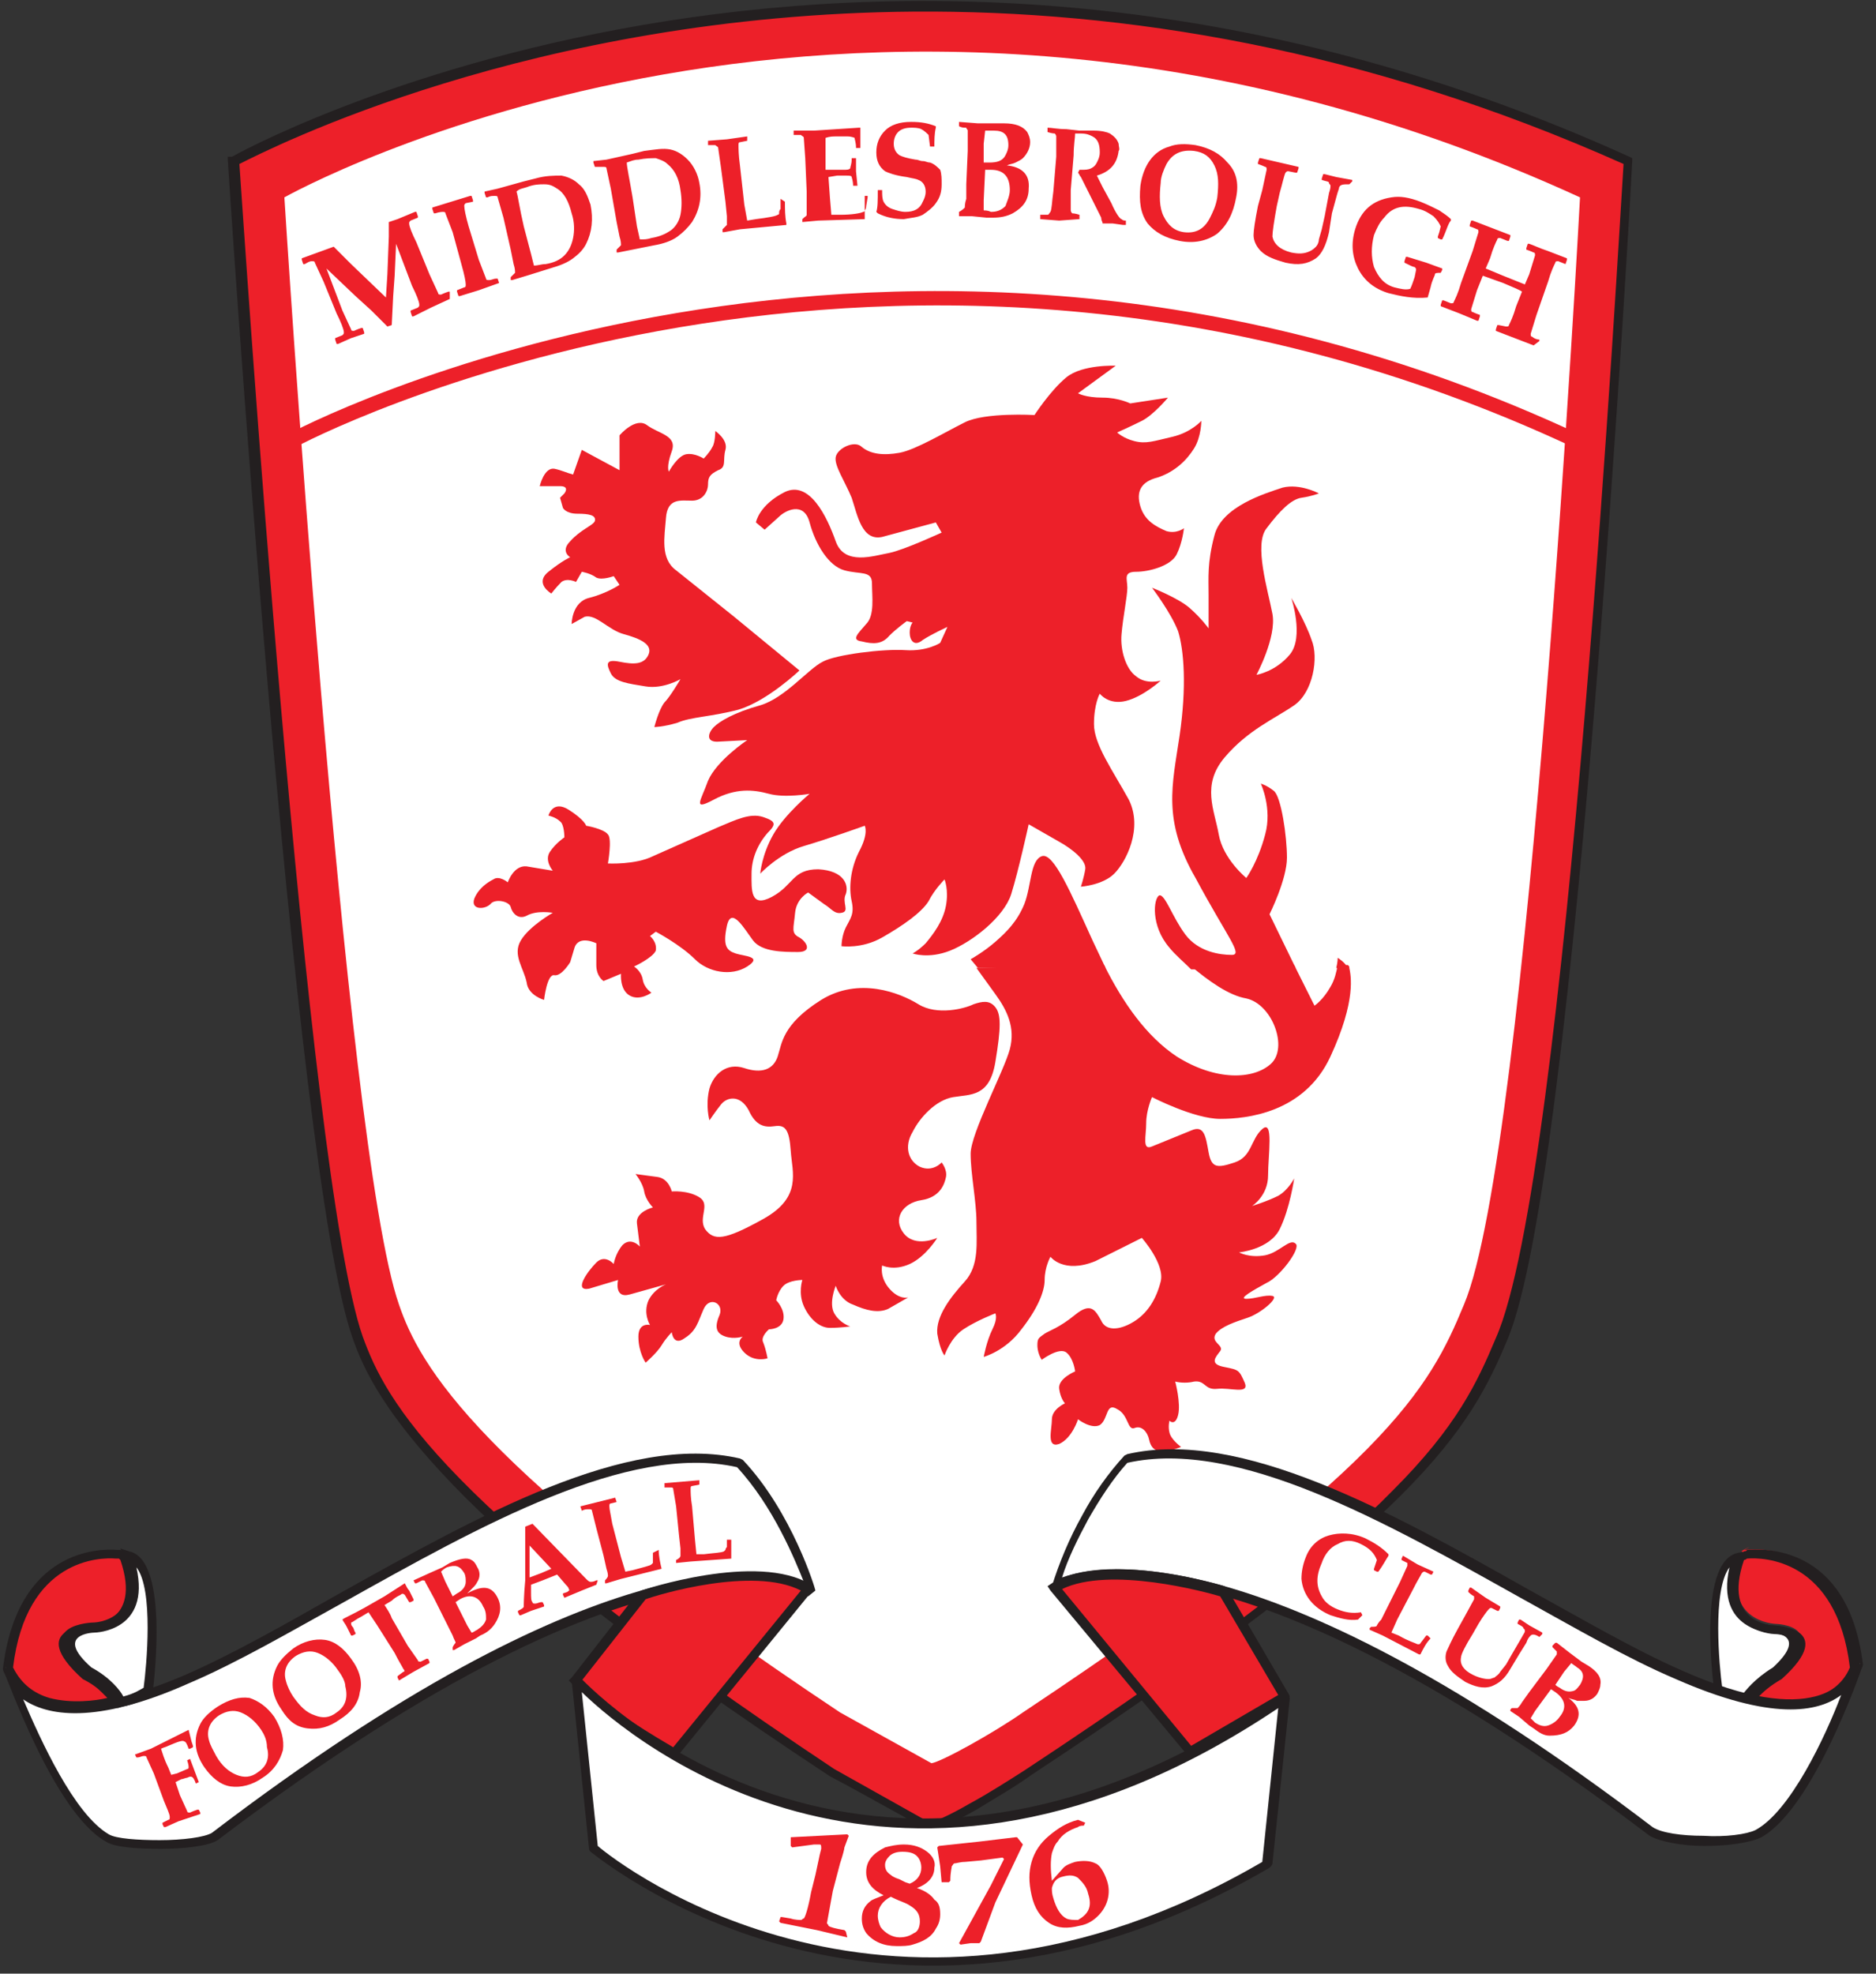
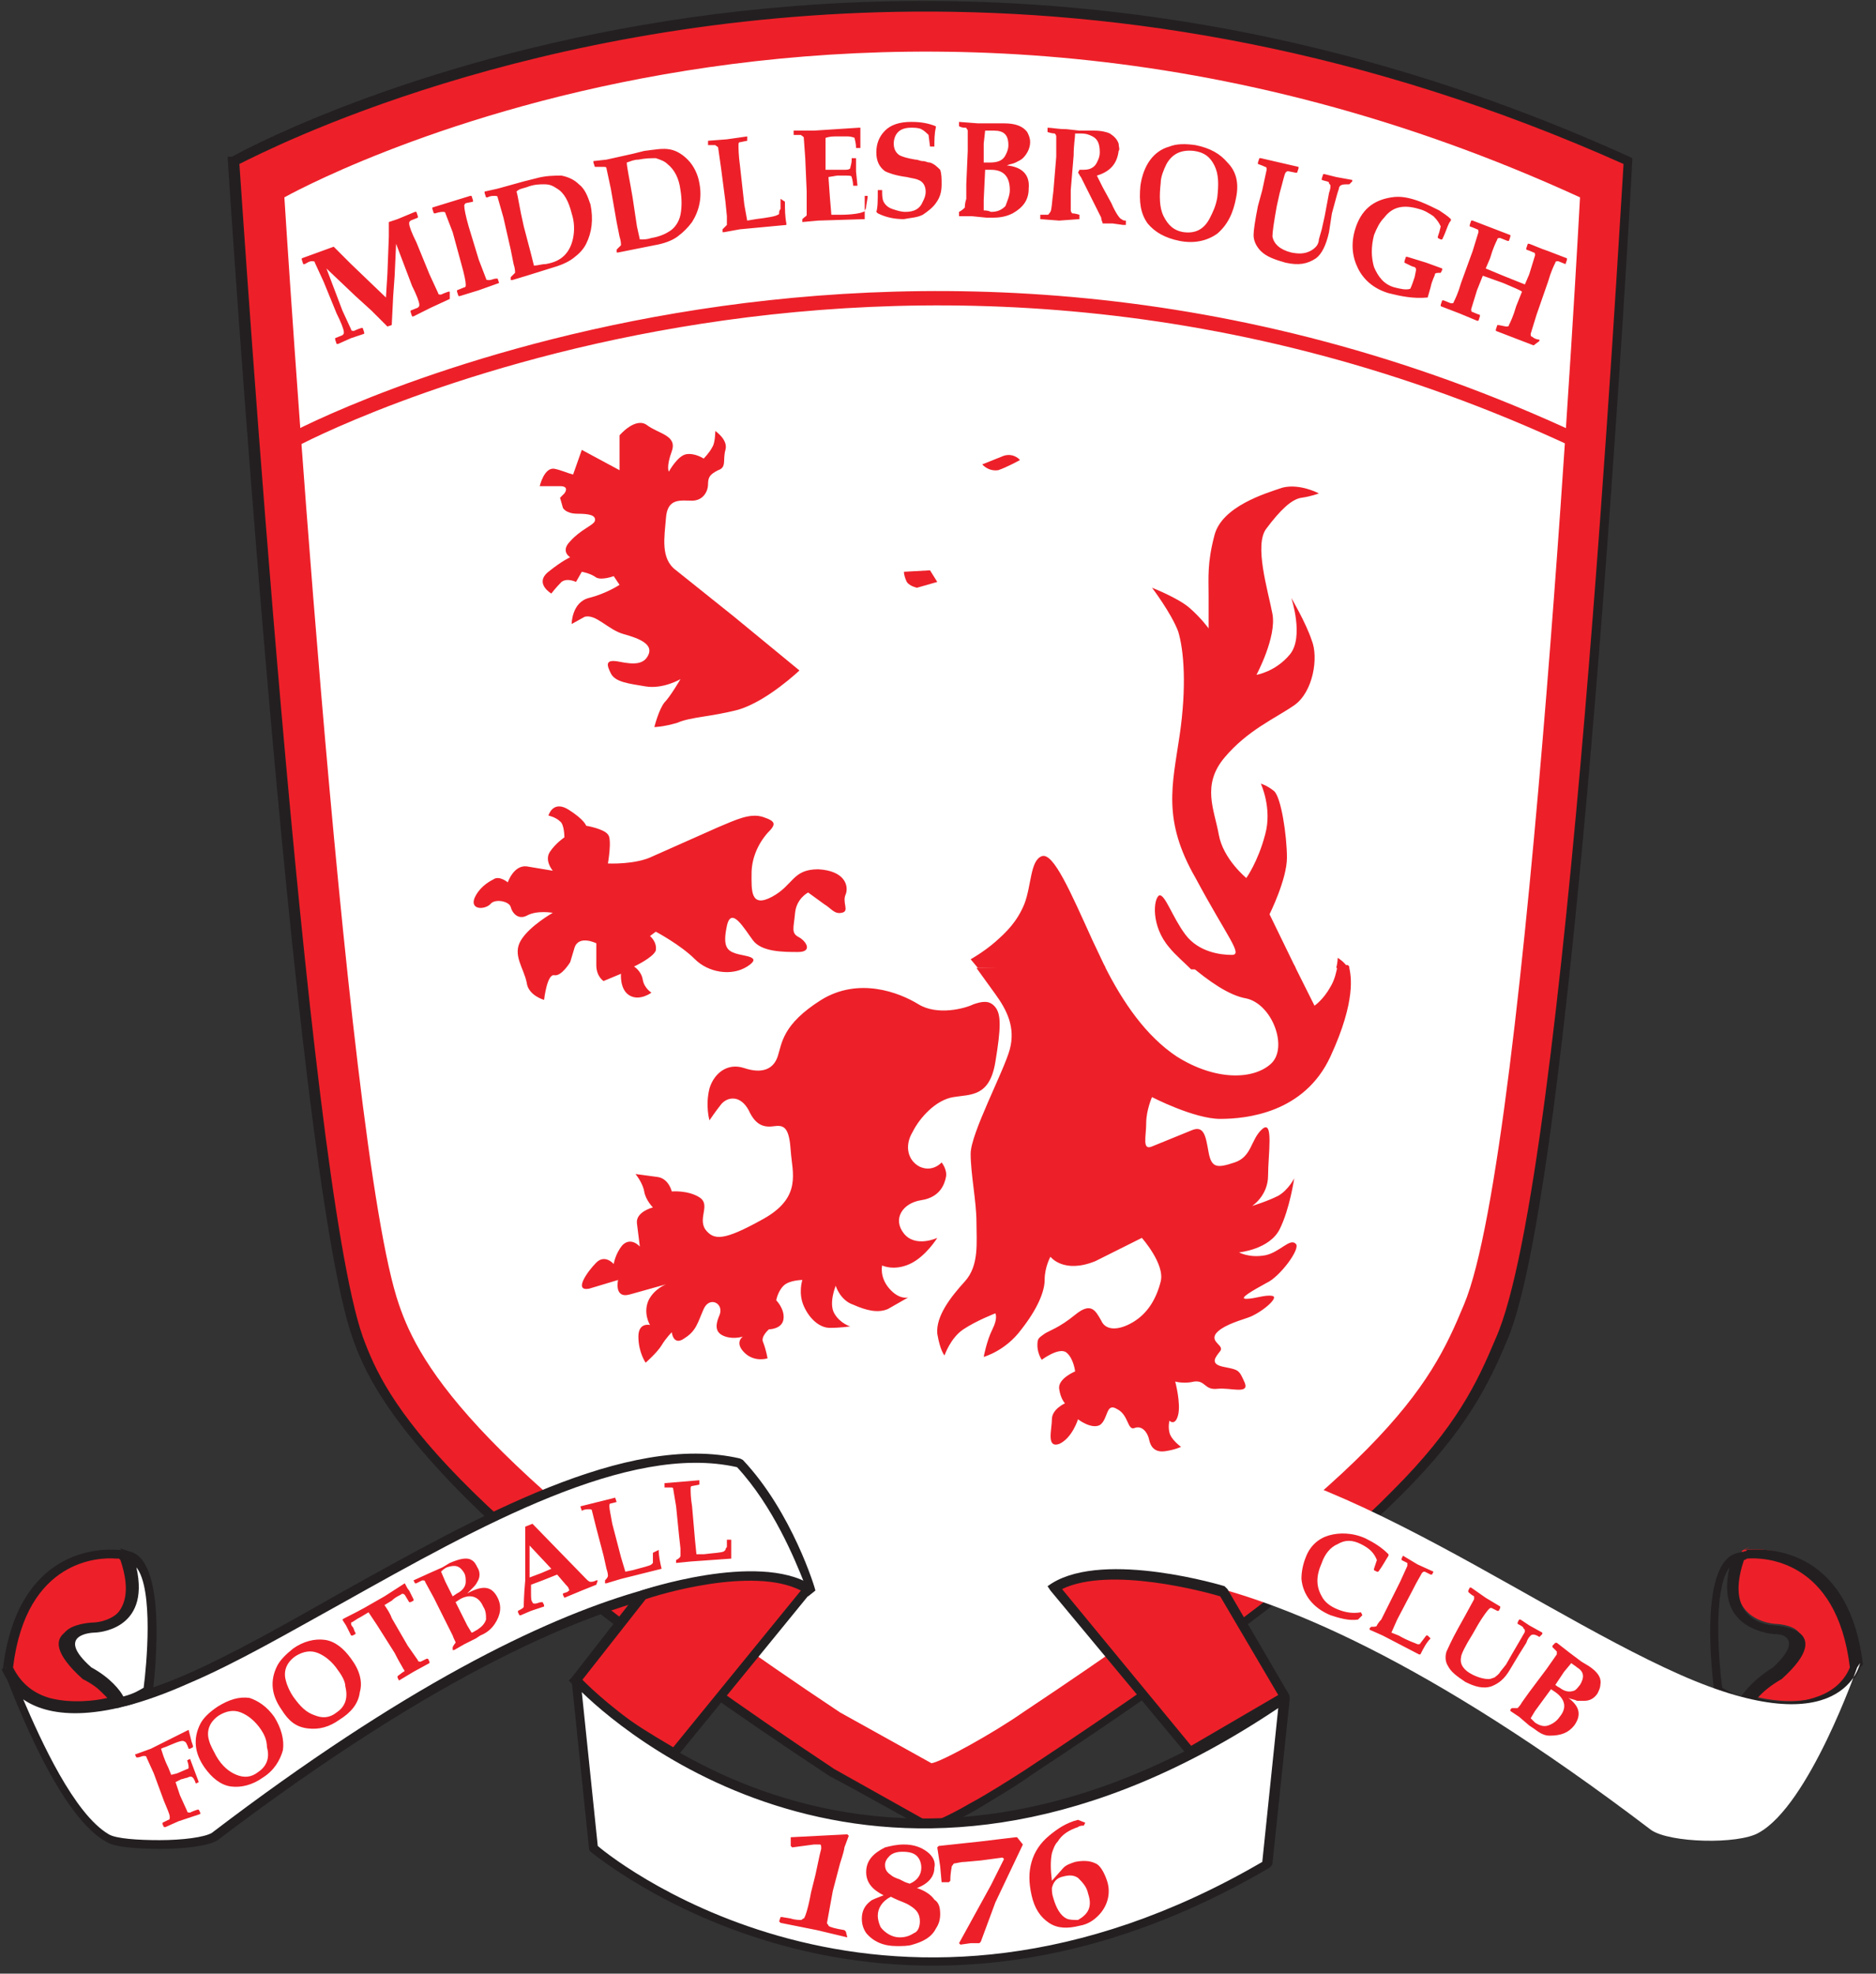
<svg xmlns="http://www.w3.org/2000/svg" version="1.1" id="Layer_1" x="0px" y="0px" width="129.3px" height="136px" viewBox="0 0 129.3 136" style="enable-background:new 0 0 129.3 136;" xml:space="preserve">
  <rect x="0" y="0" width="129.3" height="136" fill="#333333" stroke="none" />
  <style type="text/css">
	.st0{fill-rule:evenodd;clip-rule:evenodd;fill:#ED2029;}
	.st1{fill-rule:evenodd;clip-rule:evenodd;fill:#FFFFFF;}
	.st2{fill:#231F20;}
	.st3{fill:#ED2029;}
</style>
  <g>
    <path class="st0" d="M16.2,11.1c0,0,43-24,96,0c0,0-3.8,69.8-8.6,81.1C101,98.4,98,104.4,71,122.2c-2.1,1.5-6,3.6-6.8,3.7l-6.8-3.7   c-27-17.8-31.2-25.6-32.7-29.9C20.7,80.7,16.2,11.1,16.2,11.1" />
    <path class="st1" d="M19.6,13.6c0,0,40-22.6,89.3,0c0,0-3.5,65.7-8,76.3c-2.4,5.8-5.3,11.4-30.4,28.1c-2,1.4-5.6,3.4-6.3,3.5   l-6.3-3.5c-25.1-16.7-29-24-30.4-28.1C23.7,79,19.6,13.6,19.6,13.6" />
  </g>
  <path class="st2" d="M16,10.8c0.1-0.1,43.2-24.1,96.3,0l0.2,0.1l0,0.2c0,0.2-3.8,69.9-8.6,81.2c-1.3,3.1-2.8,6.2-7.3,10.7  c-4.5,4.5-12,10.4-25.5,19.3c-1.1,0.8-2.5,1.6-3.8,2.4c-1.4,0.8-2.6,1.3-3.1,1.4l-0.2,0c-2.3-1.2-4.5-2.5-6.8-3.7l0,0  c-13.5-8.9-21.4-15.3-26-20.1c-4.6-4.8-6.1-7.8-6.9-10.1c-4.1-11.6-8.6-81-8.6-81.2l0-0.2L16,10.8z M111.9,11.3  C94,3.3,77.3,0.7,63,0.8c-26.4,0.2-44.5,9.5-46.5,10.5c0.3,4.2,4.6,69.7,8.5,80.8c0.8,2.2,2.1,5.1,6.7,9.8  c4.6,4.7,12.4,11.1,25.8,20l6.6,3.7c0.4-0.1,1.5-0.6,2.7-1.3c1.3-0.7,2.7-1.6,3.8-2.3l0,0c13.5-8.9,21-14.8,25.4-19.3  c4.4-4.4,5.8-7.4,7.1-10.5C108,81.2,111.6,15.7,111.9,11.3" />
  <g>
    <path class="st3" d="M19.9,29.9c0.1-0.1,41.5-22.1,88.9,0l-0.4,0.9c-46.9-21.9-87.9-0.1-88,0L19.9,29.9" />
    <g>
-       <path class="st0" d="M76.9,25.2c0,0-2.3-0.1-3.4,0.8s-2.2,2.6-2.2,2.6s-3.4-0.2-4.8,0.5c-1.4,0.7-3.4,1.9-4.5,2.1    c-1.1,0.2-2,0.1-2.6-0.4c-0.5-0.5-1.7,0.1-1.8,0.7s0.6,1.6,1.1,2.8c0.4,1.2,0.7,3,2.1,2.7l3.7-1l0.4,0.7c0,0-2.6,1.2-3.6,1.4    c-1.1,0.2-3.1,0.9-3.7-0.8c-0.6-1.7-1.8-4.2-3.5-3.4c-1.8,0.9-2,2.1-2,2.1l0.6,0.5l1-0.9c0.4-0.4,1.7-1.1,2.1,0.4    c0.4,1.5,1.3,3,2.4,3.3c1.1,0.3,1.9,0,1.9,0.9s0.2,2.2-0.4,2.8c-0.5,0.6-1.1,1.1-0.3,1.2c0.8,0.2,1.4,0.2,1.9-0.4    c0.5-0.5,1.2-1,1.2-1l0.4,0.1c0,0-0.2,0.2-0.2,0.7s0.3,1,0.9,0.5c0.6-0.4,1.7-0.9,1.7-0.9l-0.5,1.1c0,0-0.9,0.6-2.4,0.5    c-1.5-0.1-4.8,0.3-5.7,0.8c-1,0.5-2.6,2.5-4.3,3c-1.8,0.5-2.8,1.1-3.2,1.5c-0.4,0.4-0.6,1.1,0.4,1l1.9-0.1c0,0-2.1,1.4-2.7,2.8    c-0.5,1.4-1.1,2.1,0.4,1.3c1.5-0.8,2.7-0.7,3.8-0.4s2.8,0,2.8,0s-1.7,1.4-2.5,2.8s-0.9,2.7-0.9,2.7s1.3-1.4,3-1.9s4.2-1.4,4.2-1.4    s0.3,0.5-0.4,1.8c-0.6,1.2-0.7,2.5-0.5,3.4s-0.1,1.2-0.4,1.8s-0.3,1.3-0.3,1.3s1.4,0.2,2.8-0.6c1.4-0.8,2.7-1.7,3.2-2.5    c0.4-0.8,1.1-1.5,1.1-1.5s0.3,0.7,0.1,1.8s-0.9,2-1.4,2.6c-0.5,0.5-0.9,0.7-0.9,0.7s1.1,0.4,2.6-0.2c1.5-0.6,3.7-2.3,4.2-3.9    c0.5-1.6,1.2-4.8,1.2-4.8l2.1,1.2c0.9,0.5,1.9,1.3,1.8,1.9s-0.3,1.2-0.3,1.2s1.5-0.1,2.3-0.9c0.8-0.8,2-3.1,1-5.1    c-1.1-2-2.4-3.8-2.4-5.2s0.4-2.1,0.4-2.1s0.6,0.8,1.8,0.5c1.2-0.3,2.4-1.4,2.4-1.4s-1,0.3-1.7-0.3c-0.7-0.5-1.1-1.8-1-2.9    c0.1-1.2,0.4-2.6,0.4-3.2s-0.3-1.1,0.6-1.1c0.9,0,2.4-0.4,2.8-1.2c0.4-0.8,0.5-1.8,0.5-1.8s-0.5,0.4-1.2,0.2    c-0.7-0.3-1.5-0.7-1.8-1.7c-0.3-1,0-1.7,1.2-2c1.2-0.4,2-1.2,2.5-2s0.5-1.9,0.5-1.9s-0.7,0.8-2,1.1c-1.3,0.3-1.8,0.5-2.6,0.3    c-0.8-0.2-1.2-0.6-1.2-0.6s0.9-0.4,1.7-0.8c0.8-0.4,1.8-1.6,1.8-1.6l-2.6,0.4c0,0-0.8-0.4-1.9-0.4c-1.2,0-1.7-0.3-1.7-0.3    L76.9,25.2" />
      <path class="st0" d="M55.1,46.2c0,0-2.2,2.1-4.2,2.7c-1.9,0.5-3.3,0.5-4.2,0.9c-1,0.3-1.6,0.3-1.6,0.3s0.3-1.2,0.7-1.7    c0.4-0.4,1.1-1.6,1.1-1.6s-1.2,0.7-2.4,0.5s-2.1-0.3-2.4-0.9c-0.3-0.6-0.4-1,0.6-0.8s1.7,0.2,2-0.5s-0.6-1.1-1.7-1.4    s-1.9-1.4-2.7-1.2L39.4,43c0,0,0-1.5,1.2-1.8s2.1-0.9,2.1-0.9l-0.4-0.6c0,0-0.8,0.3-1.2,0.1c-0.4-0.3-1-0.4-1-0.4l-0.4,0.7    c0,0-0.6-0.3-1,0c-0.4,0.4-0.7,0.8-0.7,0.8s-1.2-0.7-0.2-1.5s1.5-1,1.5-1s-0.7-0.4,0-1.1c0.7-0.8,1.6-1.1,1.7-1.4    c0.1-0.4-0.4-0.5-1.2-0.5c-0.8,0-1-0.4-1-0.4l-0.2-0.7l0.3-0.3c0,0,0.4-0.5-0.3-0.5h-1.4c0,0,0.3-1.3,1-1.2    c0.5,0.1,0.9,0.3,1.3,0.4l0.6-1.7l2.6,1.4v-2.4c0,0,1.1-1.3,1.9-0.7s2.1,0.7,1.7,1.8c-0.4,1.1-0.2,1.4-0.2,1.4s0.6-1.1,1.2-1.2    s1.2,0.3,1.2,0.3s0.4-0.4,0.6-0.8c0.2-0.3,0.2-1.1,0.2-1.1s0.9,0.6,0.7,1.3s0.1,1.2-0.5,1.4c-0.6,0.3-0.7,0.5-0.7,1    c0,0.4-0.3,1.1-1.1,1.1c-0.8,0-1.7-0.2-1.8,1.2c-0.1,1.3-0.4,2.8,0.7,3.6l4,3.2L55.1,46.2 M41.9,59.5c0,0,1.9,0.1,3.1-0.5l4.5-2    c1.2-0.5,2.2-1,3.1-0.7c0.9,0.3,0.9,0.5,0.3,1.1c-0.7,0.8-1.1,1.8-1.1,2.8c0,1.1-0.1,2.4,1.4,1.6c1.5-0.8,1.4-1.9,3.2-1.9    c1.8,0.1,2.1,1.1,1.9,1.7c-0.3,0.6,0.3,1.2-0.3,1.3c-0.5,0.1-0.7-0.3-1.2-0.6l-1.1-0.8c0,0-0.8,0.4-0.9,1.4    c-0.1,1.1-0.3,1.4,0.3,1.7c0.5,0.3,0.9,1-0.1,1s-2.5,0-3.1-0.8c-0.6-0.8-1.5-2.4-1.8-1c-0.3,1.4,0,1.7,0.6,1.9s1.9,0.2,0.8,0.9    s-2.7,0.4-3.6-0.5c-1-1-2.7-1.9-2.7-1.9l-0.4,0.3c0,0,0.5,0.4,0.4,1c-0.2,0.5-1.5,1.1-1.5,1.1s0.5,0.3,0.6,0.9s0.6,0.9,0.6,0.9    s-0.8,0.6-1.5,0.2s-0.6-1.5-0.6-1.5l-1.2,0.5c0,0-0.5-0.3-0.5-1.1V65c0,0-1.2-0.6-1.5,0.3l-0.3,1c0,0-0.6,1-1.1,0.9    c-0.5-0.1-0.7,1.7-0.7,1.7s-1.1-0.3-1.2-1.2c-0.2-1-1-1.9-0.4-2.9c0.6-1,2.2-1.9,2.2-1.9s-1.1-0.2-1.8,0.2c-0.6,0.3-1-0.2-1.1-0.6    s-1.1-0.6-1.4-0.2c-0.4,0.4-1.4,0.4-1.1-0.4c0.3-0.7,0.9-1.1,1.3-1.3c0.4-0.3,1,0.2,1,0.2s0.4-1.2,1.3-1.1    c0.6,0.1,1.2,0.2,1.8,0.3c0,0-0.6-0.7-0.2-1.3c0.4-0.6,1-1,1-1s0-0.9-0.3-1.1c-0.3-0.3-0.8-0.4-0.8-0.4s0.3-1.1,1.4-0.4    s1.2,1.1,1.2,1.1s1.2,0.2,1.5,0.6C42.2,57.8,41.9,59.5,41.9,59.5 M48.9,77.2c0,0,0.4-0.6,0.8-1.1s1.3-0.7,1.9,0.4    c0.5,1.1,1.1,1.2,1.8,1.1s1,0.2,1.1,1.7c0.1,1.5,0.8,3.2-1.9,4.7c-2.7,1.5-3.4,1.5-4,0.7c-0.5-0.8,0.4-1.7-0.4-2.2    c-0.8-0.5-1.9-0.4-1.9-0.4s-0.2-0.9-1-1l-1.5-0.2c0,0,0.5,0.6,0.6,1.2c0.1,0.6,0.6,1.1,0.6,1.1s-1.2,0.3-1.1,1.1l0.2,1.6    c0,0-0.6-0.7-1.2-0.1c-0.5,0.6-0.6,1.3-0.6,1.3s-0.6-0.7-1.2-0.1s-1.6,2-0.5,1.8l2-0.6c0,0-0.3,1.3,0.8,1l2.5-0.7    c0,0-0.8,0.3-1.2,1.1c-0.4,0.9,0.1,1.7,0.1,1.7S44,91.1,44,92.1c0,1.1,0.5,1.8,0.5,1.8s0.8-0.7,1.1-1.2c0.3-0.5,0.7-0.9,0.7-0.9    s0.1,1,0.9,0.4c0.8-0.5,0.9-1.1,1.3-2c0.4-0.9,1.4-0.4,1.1,0.4c-0.4,0.9-0.2,1.3,0.4,1.5s1.2,0,1.2,0s-0.6,0.4,0.1,1.1    c0.7,0.7,1.6,0.4,1.6,0.4s-0.1-0.6-0.3-1.1c-0.2-0.4,0.4-0.9,0.4-0.9s0.9,0,1-0.7c0.1-0.7-0.5-1.3-0.5-1.3s0.1-0.6,0.5-1    s1.3-0.4,1.3-0.4s-0.3,0.9,0.1,1.8s1.1,1.5,1.8,1.5s1.4-0.1,1.4-0.1s-0.7-0.2-1.1-0.9c-0.4-0.7,0.1-1.9,0.1-1.9s0.3,1,1.2,1.3    c0.9,0.4,1.7,0.6,2.4,0.3l1.4-0.8c0,0-0.6,0.2-1.3-0.6c-0.7-0.8-0.5-1.6-0.5-1.6s0.8,0.4,1.9-0.1s1.9-1.8,1.9-1.8S63.1,86,62.3,85    c-0.8-1-0.1-2.1,1.2-2.3c1.3-0.2,1.6-1.1,1.7-1.6s-0.3-1-0.3-1s-0.6,0.7-1.5,0.3C62.6,80,62.3,79,62.9,78c0.5-1,1.6-2.2,2.8-2.4    c1.2-0.2,2.5,0,2.9-2.4c0.4-2.4,0.4-3.3,0-3.8c-0.4-0.5-0.9-0.4-1.5-0.2c-0.6,0.3-2.5,0.8-3.8,0c-1.3-0.8-4.1-1.9-6.7-0.3    c-2.7,1.7-2.7,3-3,3.9c-0.3,0.9-1.1,1.2-2.3,0.8c-1.2-0.4-2.1,0.4-2.4,1.4C48.6,76.2,48.9,77.2,48.9,77.2 M67.3,66.7l1.3,1.8    c0.8,1.1,1.4,2.3,1,3.8s-2.7,5.8-2.7,7.2s0.4,3.3,0.4,4.7c0,1.4,0.2,3-0.8,4.1c-1,1.1-2,2.4-1.9,3.6c0.2,1.2,0.5,1.5,0.5,1.5    s0.4-1.2,1.3-1.8s2.2-1.1,2.2-1.1s0.2,0.3-0.2,1.1c-0.4,0.8-0.6,1.9-0.6,1.9s1.5-0.4,2.6-1.9c1.1-1.4,1.6-2.6,1.6-3.4    c0-0.9,0.4-1.6,0.4-1.6s0.9,1.2,3.1,0.3l3.2-1.6c0,0,1.6,1.8,1.3,3c-0.3,1.2-0.9,2.2-1.9,2.8s-1.9,0.6-2.2-0.1    c-0.4-0.7-0.7-1.3-1.8-0.4s-1.8,1.1-2.1,1.3c-0.4,0.3-0.5,0.3-0.5,0.8c0,0.3,0.1,0.7,0.3,1c0,0,1.2-0.9,1.7-0.5    c0.5,0.4,0.6,1.3,0.6,1.3S72.9,95,73,95.7s0.4,1,0.4,1s-0.9,0.4-0.9,1.1s-0.4,2,0.5,1.7c0.9-0.4,1.3-1.7,1.3-1.7s0.9,0.7,1.5,0.4    c0.6-0.4,0.4-1.6,1.2-1.1c0.8,0.4,0.7,1.5,1.2,1.3c0.5-0.2,0.9,0.3,1,0.8c0.1,0.5,0.4,0.9,1.1,0.8c0.7-0.1,1.1-0.3,1.1-0.3    s-0.7-0.5-0.8-1c-0.1-0.4,0-0.8,0-0.8s0.4,0.4,0.6-0.4S81,95.2,81,95.2c0.4,0.1,0.9,0.1,1.3,0c0.8-0.1,0.7,0.6,1.6,0.5    c0.9-0.1,2.2,0.4,1.9-0.4c-0.4-0.9-0.4-0.9-1.4-1.1c-1.1-0.2-0.6-0.7-0.3-1.1c0.3-0.4-0.7-0.6-0.3-1.2c0.4-0.5,1.3-0.8,2.2-1.1    c0.9-0.3,2.2-1.4,1.7-1.5c-0.5-0.1-1.2,0.2-1.8,0.2s0.5-0.6,1.4-1.1c0.9-0.4,2.4-2.4,2-2.7c-0.4-0.4-1.1,0.6-2.1,0.8    c-1.1,0.2-1.8-0.2-1.8-0.2s2.1-0.2,2.8-1.6s1-3.5,1-3.5s-0.4,0.8-1.1,1.2c-0.8,0.4-1.8,0.7-1.8,0.7s1.1-0.7,1.1-2.1    c0-1.4,0.4-3.9-0.4-3.2c-0.8,0.7-0.7,1.9-1.9,2.3c-1.2,0.4-1.6,0.4-1.8-0.7s-0.3-1.9-1.2-1.5l-2.7,1.1c-0.7,0.3-0.4-0.7-0.4-1.6    c0-0.9,0.4-1.8,0.4-1.8s2.9,1.5,4.7,1.5c1.8,0,5.8-0.4,7.6-4.3s1.4-5.6,1.3-6.1c0-0.1,0-0.1-0.1-0.2h-0.7c-0.1,0.5-0.2,1-0.5,1.5    c-0.5,0.9-1.1,1.3-1.1,1.3l-1.4-2.8H82c1.3,1.1,2.7,2.1,3.9,2.3c1.8,0.4,2.9,3.4,1.7,4.5c-1.2,1.1-3.8,1.2-6.5-0.5    c-2.1-1.4-3.7-3.7-5-6.3L67.3,66.7" />
      <path class="st0" d="M76.2,66.7l-0.9-1.9c-1.5-3.3-2.7-6.1-3.5-5.8s-0.7,2-1.2,3.3c-0.5,1.2-1.2,1.9-2,2.6    c-0.8,0.7-1.7,1.2-1.7,1.2l0.5,0.6H76.2 M89.3,66.7L87.5,63c0,0,1.2-2.4,1.2-3.9s-0.4-4.2-0.9-4.6S86.9,54,86.9,54    s0.8,1.7,0.3,3.5c-0.5,1.9-1.3,3-1.3,3s-1.6-1.3-1.9-3c-0.3-1.7-1.2-3.4,0.4-5.3c1.6-1.9,3.5-2.7,4.8-3.6c1.3-0.9,1.7-3.3,1.2-4.5    c-0.4-1.2-1.4-2.9-1.4-2.9s0.9,2.7-0.1,3.9c-1,1.2-2.3,1.4-2.3,1.4s1.4-2.6,1.1-4.2s-1.3-4.8-0.4-5.9c0.9-1.2,1.7-2,2.4-2.1    c0.7-0.1,1.2-0.3,1.2-0.3s-1.3-0.7-2.5-0.4c-1.2,0.4-4.2,1.3-4.7,3.3c-0.5,1.9-0.4,2.9-0.4,4.1v2.3c0,0-0.5-0.7-1.3-1.4    c-0.8-0.7-2.6-1.4-2.6-1.4s1.3,1.7,1.8,3c0.4,1.3,0.6,3.8,0.1,7.2c-0.5,3.4-1.2,5.8,1.1,9.8c2.2,4.1,3.3,5.3,2.5,5.3    s-2.3-0.2-3.2-1.4c-0.9-1.2-1.4-2.8-1.8-2.7c-0.4,0.2-0.6,2.1,0.7,3.6c0.4,0.5,1,1,1.5,1.5L89.3,66.7 M92.9,66.7    c-0.2-0.4-0.7-0.7-0.7-0.7s0,0.3-0.1,0.7H92.9 M63.2,40.5l1.4-0.4l-0.5-0.8l-1.8,0.1c0,0.2,0.1,0.5,0.2,0.7    C62.7,40.4,63.2,40.5,63.2,40.5 M67.7,32c0,0,0.4,0.5,1.1,0.4c0.6-0.2,1.5-0.7,1.5-0.7s-0.4-0.5-1.1-0.3L67.7,32 M8.5,107.3    c0,0-6.7-1.1-7.8,8v-0.1c1.7,3.8,6.8,2.4,7.4,2.2l0,0l-0.1,0l0-0.1c-0.3-0.4-0.9-1.1-2.1-1.8l0.1,0.1c-3.4-3,0.3-3.1,0.3-3.1    s4-0.1,2.3-5c0,0,0.1,0,0.1,0c-0.3-0.2-0.6-0.3-0.6-0.3L8.5,107.3z M8.5,107.3C8.4,107.1,8.5,107.5,8.5,107.3    C8.5,107.5,8.4,107.1,8.5,107.3" />
    </g>
  </g>
-   <path class="st2" d="M8,107.4c-1.1-0.1-6.2,0-7.1,7.5c0.6,1.2,1.5,1.8,2.5,2.1c1.5,0.4,3.2,0.2,4,0L7,116.6v0  c-0.3-0.3-0.7-0.6-1.3-0.9l0,0c-4-3.6,0.5-3.7,0.6-3.7c0,0,3.5-0.1,2-4.5l-0.1-0.1C8.2,107.4,8,107.4,8,107.4L8,107.4z M0.2,115  c1-8.3,6.7-8.3,7.9-8.2c0,0,0,0,0.1,0h0c0,0,0.1,0,0.1,0c0,0,0.1,0.1,0.2,0.1l0,0c0.1,0.1,0.3,0.1,0.4,0.3l-0.1,0.1l0,0  c1.8,5.2-2.6,5.4-2.6,5.4c0,0-2.8,0.1-0.2,2.4c0.6,0.3,1,0.7,1.4,1c0.4,0.3,0.6,0.6,0.8,0.8l0.1,0.1l0.2,0.3l-0.4,0.2l-0.1,0l0,0  c-0.5,0.2-2.8,0.8-4.8,0.1c-1.2-0.4-2.3-1.1-2.9-2.5h0L0.2,115L0.2,115z M8,107.2L8,107.2L8,107.2L8,107.2z M8.1,107.2L8.1,107.2  L8.1,107.2L8.1,107.2L8.1,107.2z M8.1,107.2L8.1,107.2L8.1,107.2L8.1,107.2L8.1,107.2" />
+   <path class="st2" d="M8,107.4c-1.1-0.1-6.2,0-7.1,7.5c0.6,1.2,1.5,1.8,2.5,2.1c1.5,0.4,3.2,0.2,4,0L7,116.6v0  c-0.3-0.3-0.7-0.6-1.3-0.9l0,0c-4-3.6,0.5-3.7,0.6-3.7c0,0,3.5-0.1,2-4.5l-0.1-0.1C8.2,107.4,8,107.4,8,107.4L8,107.4z M0.2,115  c1-8.3,6.7-8.3,7.9-8.2c0,0,0,0,0.1,0h0c0,0,0.1,0,0.1,0l0,0c0.1,0.1,0.3,0.1,0.4,0.3l-0.1,0.1l0,0  c1.8,5.2-2.6,5.4-2.6,5.4c0,0-2.8,0.1-0.2,2.4c0.6,0.3,1,0.7,1.4,1c0.4,0.3,0.6,0.6,0.8,0.8l0.1,0.1l0.2,0.3l-0.4,0.2l-0.1,0l0,0  c-0.5,0.2-2.8,0.8-4.8,0.1c-1.2-0.4-2.3-1.1-2.9-2.5h0L0.2,115L0.2,115z M8,107.2L8,107.2L8,107.2L8,107.2z M8.1,107.2L8.1,107.2  L8.1,107.2L8.1,107.2L8.1,107.2z M8.1,107.2L8.1,107.2L8.1,107.2L8.1,107.2L8.1,107.2" />
  <path class="st1" d="M0.6,115.2c0,0,3.3,9.5,6.8,11.4c1.2,0.7,6.4,0.5,7.4-0.2c30.9-23.5,41.1-16.8,41.1-16.8s-1.7-5.2-5-8.8  c-10.8-2.5-26.8,9.9-38.1,14.9c-11.3,5-12.4-0.8-12.4-0.8L0.6,115.2" />
  <path class="st2" d="M0.9,115.1L0.9,115.1c0.5,1.1,2.6,4.3,11.9,0.3c3.2-1.4,6.9-3.5,10.6-5.6c9.5-5.3,19.8-11.1,27.6-9.3l0.2,0.1  c3.4,3.6,5,8.9,5,9l-0.5,0.4c0,0-10-6.5-40.7,16.8l0,0c-0.6,0.4-2.3,0.6-3.9,0.6c-1.6,0-3.2-0.1-3.8-0.5c-3.6-2-6.9-11.6-7-11.6l0,0  v0c-0.1-0.2-0.1-0.3-0.1-0.3l0.6-0.2L0.9,115.1z M1.6,117.1c1.2,2.8,3.5,7.9,5.9,9.3c0.5,0.3,2,0.4,3.5,0.4c1.6,0,3.1-0.2,3.6-0.5  C41.1,106.1,52.5,108,55.4,109c-0.6-1.5-2.1-5.2-4.6-7.9c-7.5-1.7-17.8,4.1-27.1,9.3c-3.8,2.1-7.4,4.2-10.7,5.6  C6.5,118.9,3.2,118.2,1.6,117.1" />
  <g>
    <path class="st0" d="M120.2,106.8c0,0,6.8-1.1,7.8,7.9v-0.1c-1.7,3.8-6.8,2.4-7.4,2.2l0,0l0.1,0l0-0.1c0.3-0.4,0.9-1.1,2.1-1.8   l-0.1,0.1c3.4-3-0.3-3.1-0.3-3.1s-4-0.1-2.3-5l-0.1,0c0.3-0.2,0.6-0.3,0.6-0.3L120.2,106.8z M120.3,106.8   C120.3,106.6,120.2,107,120.3,106.8C120.2,107,120.3,106.6,120.3,106.8" />
-     <path class="st1" d="M118.5,116.8c0,0-1.3-9,1.3-9.6c-1.7,4.8,2.3,5,2.3,5s3.7,0.1,0.3,3.1l0.1-0.1c-1.7,1-2.3,2.1-2.3,2.1   c-1.3-0.3-1.8-0.8-1.8-0.8L118.5,116.8" />
  </g>
  <g>
    <path class="st2" d="M118.2,116.9c0,0-1.4-9.3,1.6-9.9l0.6-0.1l-0.2,0.6c-1.5,4.4,2,4.5,2,4.5s4.6,0.1,0.6,3.7l0,0   c-1.6,0.9-2.1,1.9-2.1,1.9l-0.1,0.2l-0.3-0.1c-1-0.2-1.7-0.6-1.9-0.8L118.2,116.9z M119.2,108c-1.2,1.6-0.7,6.8-0.5,8.3   c0.2,0.1,0.6,0.4,1.3,0.6c0.3-0.4,0.9-1.2,2.2-2c2.6-2.4-0.2-2.4-0.2-2.4h0C122.1,112.5,118.2,112.4,119.2,108" />
    <path class="st2" d="M120.3,106.8c1.2-0.1,7.1-0.4,8.1,7.9l-0.2,0.2v0.1h0c-0.7,1.4-1.8,2.2-2.9,2.5c-2.1,0.6-4.3,0-4.8-0.1l0,0   l-0.1,0l-0.4-0.2l0.2-0.3l0.1-0.1c0.2-0.3,0.5-0.6,0.8-0.8c0.4-0.4,0.9-0.7,1.4-1c2.6-2.4-0.2-2.4-0.2-2.4h0   c-0.1,0-4.4-0.2-2.6-5.4v0l0.2-0.1c0.2-0.1,0.2-0.1,0.3-0.2c0,0,0.2,0,0.2-0.1S120.2,106.9,120.3,106.8L120.3,106.8z M127.5,114.9   c-0.9-7.5-6-7.6-7.1-7.5c-0.1,0.1-0.2,0.1-0.3,0.1l0,0c-1.5,4.3,2,4.5,2,4.5c0,0,4.6,0.1,0.6,3.7l0,0c-0.5,0.3-0.9,0.6-1.3,0.9   L121,117c0.8,0.2,2.5,0.5,4,0C126,116.7,127,116.1,127.5,114.9L127.5,114.9z M120.3,107.2L120.3,107.2L120.3,107.2L120.3,107.2   L120.3,107.2z M120.3,107.2L120.3,107.2L120.3,107.2L120.3,107.2z M120.4,107.2L120.4,107.2L120.4,107.2L120.4,107.2L120.4,107.2z    M120.2,106.7L120.2,106.7L120.2,106.7z M120.2,106.7L120.2,106.7" />
  </g>
  <path class="st1" d="M128,114.9c0,0-3.3,9.5-6.8,11.4c-1.4,0.8-6.1,0.7-7.4-0.2c-30.9-23.5-41.1-16.8-41.1-16.8c1-3.1,2.8-6.5,5-8.8  c10.8-2.5,26.8,9.9,38.1,14.9c11.3,5,12.4-0.8,12.4-0.8L128,114.9" />
-   <path class="st2" d="M128.3,115c0,0-3.3,9.6-6.9,11.6c-0.8,0.4-2.4,0.6-3.9,0.6c-1.6,0-3.1-0.3-3.8-0.7l0,0  c-30.7-23.3-40.7-16.8-40.7-16.8l-0.5-0.4c0.5-1.6,1.2-3.3,2.1-4.9c0.8-1.5,1.8-2.9,2.9-4.1l0.2-0.1c7.8-1.8,18.2,4,27.6,9.3  c3.8,2.1,7.4,4.2,10.6,5.6c9.2,4.1,11.4,0.8,11.8-0.3l0,0l0.1-0.3l0.6,0.2C128.4,114.7,128.4,114.8,128.3,115L128.3,115z M121,126.1  c2.4-1.3,4.8-6.4,5.9-9.3c-1.6,1.2-4.8,1.8-11.4-1.1c-3.3-1.4-6.9-3.5-10.7-5.6c-9.3-5.2-19.5-11-27.1-9.3c-1,1.1-1.9,2.5-2.7,3.9  c-0.7,1.3-1.4,2.7-1.8,4c2.8-1,14.3-2.9,40.7,17.2c0.6,0.4,2,0.6,3.5,0.6C118.9,126.6,120.4,126.4,121,126.1" />
  <path class="st0" d="M46.5,120.8c0,0-5-2.7-6.8-5l4.6-5.9c0,0,7.9-2.6,11.4-0.4l0,0L46.5,120.8" />
  <path class="st2" d="M46.3,121.1c0,0-5.1-2.8-6.9-5.1l-0.2-0.2l0.2-0.2l4.6-5.9l0.2-0.1c0,0,8-2.7,11.7-0.4l-0.2,0.2l0.3,0.2  L46.7,121l-0.2,0.2L46.3,121.1z M40.1,115.8c1.6,1.9,5.3,4,6.3,4.6l8.8-10.8c-3.3-1.7-9.9,0.3-10.7,0.6L40.1,115.8" />
  <path class="st1" d="M39.7,115.7c0,0,19.6,21.4,48.8,1.3l-1.2,11.4c-26.8,15.7-46.4-1.1-46.4-1.1L39.7,115.7" />
  <path class="st2" d="M39.9,115.5c0.1,0.1,19.4,21.2,48.4,1.2c0.2-0.1,0.4-0.1,0.5,0.1c0,0,0,0,0,0c0,0.1,0.1,0.2,0.1,0.2l-1.2,11.4  c0,0.1-0.1,0.2-0.2,0.3c-27,15.8-46.7-1.1-46.8-1.1c-0.1-0.1-0.1-0.2-0.1-0.2l-1.2-11.6c0-0.2,0.1-0.3,0.3-0.4  C39.7,115.4,39.8,115.4,39.9,115.5L39.9,115.5z M88.1,117.7c-26.1,17.5-44.4,2.4-48-1.1l1.1,10.6c1.5,1.3,20.4,15.9,45.8,1.1  L88.1,117.7" />
  <path class="st0" d="M82,120.7l6.5-3.9l-4.2-7.2c0,0-8.1-2.5-11.6-0.3L82,120.7" />
  <path class="st2" d="M82.1,120.3l6-3.5l-4-6.8c-1-0.3-7.6-2.1-10.9-0.5L82.1,120.3z M88.7,117.1c-0.9,0.9-6.5,3.9-6.5,3.9l-0.2,0.1  l-0.2-0.2l-9.4-11.3l-0.2-0.3l0.3-0.2c3.7-2.3,11.9,0.2,11.9,0.2l0.2,0.2l4.2,7.2l0.1,0.2L88.7,117.1" />
  <path class="st1" d="M10.1,116.8c0,0,1.3-9-1.3-9.6c1.7,4.8-2.3,5-2.3,5s-3.7,0.1-0.3,3.1l-0.1-0.1c1.7,1,2.3,2.1,2.3,2.1  c1.3-0.3,1.8-0.8,1.8-0.8L10.1,116.8" />
  <path class="st2" d="M9.9,116.3c0.2-1.5,0.7-6.8-0.5-8.3c1,4.4-2.8,4.5-2.9,4.5c-0.1,0-2.8,0.1-0.2,2.4c1.3,0.7,2,1.6,2.2,2  C9.3,116.7,9.7,116.4,9.9,116.3L9.9,116.3z M8.9,106.9c2.9,0.6,1.6,9.9,1.6,9.9l-0.2,0c-0.2,0.2-0.8,0.6-1.9,0.8l-0.3,0.1L8,117.4  c0,0-0.5-1-2.1-1.9l0,0c-4-3.6,0.5-3.7,0.6-3.7c0,0,3.5-0.1,2-4.5l-0.2-0.6L8.9,106.9" />
  <g>
    <path class="st3" d="M31,20.6L31,20.6l-1.3,0.6l-1.2,0.6l-0.1,0l-0.1-0.3l0-0.1l0.5-0.2c0.1-0.1,0.1-0.1,0.1-0.2   c0-0.2-0.2-0.7-0.5-1.3l-1.1-2.9L27.2,19l-0.1,1.4l-0.1,2l-0.3,0.1l-1.1-1.1l-1.1-1l-2-1.9l1.1,2.9l0.6,1.3c0,0.1,0.1,0.1,0.2,0.1   c0,0,0.2-0.1,0.5-0.2l0.1,0l0.1,0.3l0,0.1l-0.9,0.3l-0.9,0.4l-0.1,0l-0.1-0.3l0-0.1l0.5-0.2c0.1-0.1,0.1-0.1,0.1-0.2   c0-0.2-0.2-0.7-0.5-1.3l-0.9-2.2l-0.6-1.3c0-0.1-0.1-0.1-0.2-0.1c-0.2,0-0.3,0.1-0.5,0.2l-0.1,0l-0.1-0.3l0-0.1l1.1-0.4L23,17   l0.7,0.7l0.5,0.5l2.4,2.3l0.1-1.6l0.1-2.6l0-1l0.6-0.2l1.2-0.5l0.1,0l0.1,0.3l0,0.1l-0.5,0.2c-0.1,0.1-0.1,0.1-0.1,0.2   c0,0.2,0.2,0.7,0.5,1.3l0.9,2.2l0.6,1.3c0,0.1,0.1,0.1,0.2,0.1c0,0,0.2-0.1,0.5-0.2l0.1,0L31,20.6z M34.4,19.5L34.4,19.5L33,20   l-1.3,0.4l-0.1,0l-0.1-0.3l0-0.1l0.5-0.2c0.1,0,0.1-0.1,0.1-0.2c0-0.2-0.1-0.7-0.3-1.4L31.2,16l-0.5-1.3c0-0.1-0.1-0.1-0.2-0.1   c0,0-0.2,0-0.5,0.1l-0.1,0l-0.1-0.3l0-0.1l1.3-0.4l1.3-0.4l0.1,0l0.1,0.3l0,0.1L32.1,14c-0.1,0.1-0.1,0.1-0.1,0.2   c0,0.2,0.1,0.7,0.3,1.4l0.7,2.3l0.5,1.3c0,0.1,0.1,0.1,0.2,0.1c0.2,0,0.3-0.1,0.5-0.1l0.1,0L34.4,19.5z M40.7,14.1   c0.2,1,0.1,1.9-0.3,2.7c-0.2,0.4-0.5,0.7-0.9,1c-0.4,0.3-0.9,0.5-1.6,0.7L36.3,19l-1,0.3l-0.1,0l0-0.1l0-0.1   c0.2-0.2,0.3-0.3,0.3-0.3c0-0.1,0-0.3-0.1-0.6l-0.2-1l-0.5-2.2l-0.4-1.4c0-0.1-0.1-0.1-0.2-0.1c-0.2,0-0.3,0-0.5,0.1l-0.1,0   l-0.1-0.3l0-0.1l0.9-0.2l1.8-0.5l0.8-0.2c0.7-0.2,1.3-0.2,1.8-0.2c0.5,0.1,0.9,0.3,1.2,0.6C40.3,13,40.5,13.5,40.7,14.1L40.7,14.1z    M39.4,14.7c-0.2-0.8-0.5-1.4-1-1.7c-0.3-0.2-0.5-0.3-0.9-0.3c-0.3,0-0.7,0-1.2,0.2c-0.3,0.1-0.5,0.1-0.7,0.3   c0.1,0.3,0.2,1.1,0.5,2.4l0.5,1.9l0.2,0.8c0.3,0,0.5-0.1,0.8-0.1c0.6-0.1,1-0.3,1.3-0.6c0.3-0.3,0.5-0.7,0.6-1.2   C39.6,15.9,39.6,15.3,39.4,14.7L39.4,14.7z M48.2,12.6c0.2,1,0,1.9-0.5,2.7c-0.3,0.4-0.6,0.7-1,1c-0.4,0.3-1,0.5-1.6,0.6l-1.5,0.3   l-1,0.2l-0.1,0l0-0.1l0-0.1c0.2-0.2,0.3-0.3,0.3-0.3c0-0.1,0-0.3-0.1-0.6l-0.2-1l-0.4-2.3l-0.3-1.4c0-0.1-0.1-0.1-0.2-0.1   c-0.2,0-0.3,0-0.5,0l-0.1,0l-0.1-0.3l0-0.1l0.9-0.1l1.8-0.4l0.8-0.2c0.8-0.1,1.3-0.2,1.8-0.1c0.5,0.1,0.9,0.4,1.2,0.7   C47.8,11.4,48.1,12,48.2,12.6L48.2,12.6z M46.9,13.1c-0.1-0.8-0.4-1.4-0.9-1.8c-0.2-0.2-0.5-0.3-0.8-0.4c-0.3,0-0.7,0-1.2,0.1   c-0.3,0-0.5,0.1-0.8,0.2c0,0.3,0.2,1.2,0.4,2.4l0.3,2l0.2,0.9c0.3,0,0.5,0,0.8-0.1c0.6-0.1,1-0.3,1.3-0.5c0.3-0.2,0.6-0.6,0.7-1.1   C47,14.3,47,13.7,46.9,13.1L46.9,13.1z M54.1,13.9c0,0.5,0,1,0.1,1.5l0,0.1L51,15.8L49.9,16l-0.1,0l0-0.1l0-0.1   c0.2-0.2,0.3-0.3,0.3-0.3c0-0.1,0-0.3,0-0.6l-0.1-1l-0.3-2.3l-0.2-1.4c0-0.1-0.1-0.1-0.2-0.2c-0.2,0-0.3,0-0.5,0l0,0l0-0.3l0,0   l1.3-0.1l1.4-0.2l0,0l0,0.3l0,0L51,9.8c-0.1,0-0.1,0.1-0.1,0.2c0,0.2,0,0.7,0.1,1.4l0.3,2.7l0.2,1.1l0.6-0.1   c0.8-0.1,1.4-0.2,1.5-0.3c0,0,0.1,0,0.1-0.1c0-0.1,0-0.2,0.1-0.3l0-0.6l0-0.1L54.1,13.9L54.1,13.9z M59.6,13.5c0,0.5,0,1,0,1.5   l0,0.1l-3.2,0.1l-1.1,0.1l0,0l0-0.1l0-0.1c0.2-0.2,0.3-0.2,0.3-0.3c0-0.1,0-0.3,0-0.6l0-1l-0.1-2.3l-0.1-1.4c0-0.1-0.1-0.1-0.2-0.2   c-0.2,0-0.3,0-0.5,0l0,0l0-0.3l0,0l1.4,0l3.1-0.2l0.1,0l0,0.5l0,0.4l0,0.4l0,0.1l-0.3,0l0,0c0-0.4-0.1-0.6-0.1-0.7   c0,0-0.2-0.1-0.5-0.1c-0.2,0-0.5,0-0.7,0c-0.3,0-0.5,0-0.8,0.1c0,0.4,0,0.9,0,1.3l0,0.9l0.6,0l0.6,0c0.3,0,0.4,0,0.5-0.1   c0-0.1,0.1-0.3,0.1-0.6l0-0.1l0.3,0l0,0l0,0.9l0.1,1l0,0l-0.3,0l0,0c0-0.3-0.1-0.6-0.1-0.6c0-0.1-0.2-0.1-0.4-0.1   c-0.2,0-0.4,0-0.6,0l-0.6,0.1l0.1,1.4l0.1,1.2l0.6,0c0.8,0,1.4-0.1,1.6-0.2c0,0,0.1,0,0.1-0.1c0,0,0.1-0.1,0.1-0.3l0.1-0.6l0-0.1   L59.6,13.5L59.6,13.5z M64.9,12.7c0,0.5-0.1,0.9-0.4,1.3c-0.2,0.3-0.6,0.6-0.9,0.8c-0.4,0.2-0.8,0.2-1.3,0.3   c-0.6,0-1.2-0.1-1.8-0.4l-0.1-0.1c0.1-0.3,0.1-0.8,0.1-1.5l0,0l0.3,0l0,0v0.1c0,0.2,0,0.5,0.1,0.7c0.1,0.2,0.3,0.4,0.6,0.5   c0.3,0.1,0.6,0.2,0.9,0.2c0.6,0,1-0.2,1.2-0.7c0.1-0.2,0.2-0.4,0.2-0.7c0-0.4-0.2-0.7-0.5-0.8c-0.2-0.1-0.4-0.1-0.8-0.2   c-0.8-0.1-1.3-0.3-1.5-0.4c-0.4-0.3-0.6-0.7-0.6-1.3c0-0.6,0.2-1.1,0.6-1.5c0.4-0.4,1-0.6,1.8-0.6c0.7,0,1.2,0.1,1.7,0.3l0,0.1   c-0.1,0.4-0.1,0.9-0.1,1.3l0,0l-0.3,0l0,0L64,9.3c-0.1-0.1-0.3-0.3-0.5-0.4c-0.2-0.1-0.5-0.1-0.7-0.1c-0.4,0-0.7,0.1-0.9,0.3   c-0.2,0.2-0.3,0.5-0.3,0.8c0,0.3,0.1,0.6,0.4,0.8c0.2,0.1,0.5,0.2,1.1,0.3c0.2,0,0.3,0.1,0.5,0.1c0.2,0,0.3,0.1,0.5,0.1   c0.3,0.1,0.5,0.3,0.7,0.5C64.9,12,64.9,12.3,64.9,12.7L64.9,12.7z M70.9,13c0,0.8-0.4,1.3-1.1,1.7C69.4,14.9,69,15,68.4,15l-0.4,0   l-1-0.1c-0.3,0-0.6,0-0.9,0l0-0.1l0-0.1l0-0.1c0.2-0.1,0.3-0.2,0.4-0.3c0-0.1,0-0.3,0.1-0.6l0-1l0.1-2.3l0-1.4   c0-0.1-0.1-0.1-0.1-0.2c-0.2,0-0.3,0-0.5-0.1l0,0l0-0.3l0,0l1.3,0.1l1.1,0l0.7,0c0.8,0,1.3,0.2,1.6,0.6c0.1,0.2,0.2,0.4,0.2,0.7   c0,0.4-0.2,0.8-0.5,1.1c-0.1,0.1-0.3,0.2-0.5,0.3c-0.2,0.1-0.4,0.1-0.6,0.2C70.4,11.5,71,12,70.9,13L70.9,13z M69.5,10   c0-0.7-0.3-1-1-1c-0.2,0-0.4,0-0.6,0l-0.1,0.9l0,1.3c0.1,0,0.3,0,0.4,0c0.5,0,0.9-0.1,1.1-0.5C69.4,10.5,69.5,10.3,69.5,10L69.5,10   z M69.6,13.1c0-0.9-0.4-1.4-1.3-1.4l-0.4,0l-0.1,2.1l0,0.7c0.1,0,0.3,0,0.5,0.1c0.4,0,0.7-0.1,1-0.4C69.4,13.9,69.6,13.5,69.6,13.1   L69.6,13.1z M77.6,15.5L77.6,15.5c-0.1,0-0.1,0-0.2,0l-0.7-0.1l-0.7,0c0-0.1-0.1-0.2-0.1-0.4l-1-2l-0.4-0.8   c-0.1-0.1-0.1-0.2-0.2-0.3l0.1-0.2l0.1,0c0.3,0,0.5,0,0.7-0.1c0.2-0.1,0.3-0.2,0.4-0.4c0.1-0.2,0.2-0.4,0.2-0.7   c0-0.5-0.1-0.9-0.5-1.1c-0.2-0.1-0.4-0.2-0.8-0.2c-0.1,0-0.3,0-0.4,0c0,0.3-0.1,0.8-0.1,1.5l-0.2,2.4l0,1.4c0,0.1,0.1,0.2,0.1,0.2   c0,0,0.2,0,0.5,0.1l0,0l0,0.3l0,0L73,15.2l-1.3-0.1l0,0l0-0.3l0,0l0.5,0c0.1,0,0.1-0.1,0.2-0.2c0.1-0.2,0.1-0.7,0.2-1.4l0.2-2.4   l0-1.4c0-0.1-0.1-0.2-0.1-0.2c0,0-0.2,0-0.5-0.1l0,0l0-0.3l0,0c0.3,0,0.7,0.1,1.3,0.1l0.9,0.1l1,0c0.5,0,0.9,0.1,1.1,0.2   c0.3,0.2,0.5,0.4,0.6,0.7c0,0.2,0.1,0.4,0,0.5c-0.1,0.8-0.5,1.4-1.5,1.7l0.4,0.8l0.6,1.1c0.3,0.7,0.6,1.1,0.7,1.1   c0.1,0.1,0.2,0.1,0.3,0.1l0,0L77.6,15.5z M85.2,13.6c-0.2,1.1-0.6,1.9-1.3,2.5c-0.7,0.5-1.6,0.7-2.6,0.5c-1-0.2-1.7-0.6-2.2-1.2   c-0.5-0.7-0.6-1.5-0.5-2.6c0.2-1.4,0.9-2.4,2-2.7c0.5-0.2,1.1-0.2,1.8-0.1c1,0.2,1.7,0.6,2.2,1.2C85.2,11.8,85.4,12.6,85.2,13.6   L85.2,13.6z M83.9,13.6c0.1-0.9,0.1-1.6-0.2-2.2s-0.7-0.9-1.4-1c-0.9-0.1-1.5,0.2-1.9,0.9c-0.2,0.4-0.4,0.9-0.4,1.3   c-0.1,0.9-0.1,1.7,0.2,2.3c0.3,0.6,0.7,1,1.4,1.1c0.8,0.1,1.4-0.2,1.8-1C83.6,14.6,83.8,14.2,83.9,13.6L83.9,13.6z M93,12.7   L93,12.7c-0.4,0-0.6,0-0.7,0.2c0,0.1-0.1,0.3-0.2,0.7l-0.3,1.1L91.6,16c-0.2,0.9-0.5,1.5-0.9,1.8c-0.6,0.4-1.2,0.5-2.1,0.3   c-0.7-0.2-1.3-0.4-1.7-0.8c-0.3-0.3-0.5-0.7-0.5-1.1c0-0.3,0.1-1,0.3-2l0.3-1.1l0.3-1.4c0-0.1,0-0.2-0.1-0.2c0,0-0.2-0.1-0.5-0.2   l0-0.1l0.1-0.3l0.1,0l1.3,0.3l1.3,0.3l0,0.1l-0.1,0.3l-0.1,0l-0.5-0.1c-0.1,0-0.1,0-0.2,0.1c-0.1,0.2-0.2,0.7-0.4,1.4l-0.2,0.9   c-0.2,1.1-0.3,1.8-0.3,2.1c0.1,0.5,0.5,0.9,1.3,1.1c0.5,0.1,0.9,0.1,1.3-0.1c0.2-0.1,0.3-0.2,0.4-0.3c0.1-0.1,0.2-0.3,0.2-0.5   l0.2-0.7l0.2-0.9l0.3-1.6c0.1-0.3,0.1-0.4,0.1-0.5c0-0.1-0.1-0.1-0.1-0.2s-0.2-0.1-0.5-0.2l0-0.1l0.1-0.3l0.1,0l0.8,0.2l1.1,0.2   l0,0.1L93,12.7z M99.3,18.8L99.3,18.8c-0.2,0-0.4,0-0.4,0.1s-0.2,0.4-0.3,0.9l-0.2,0.7c-1,0.1-1.9-0.1-2.7-0.3   c-1-0.3-1.7-0.9-2.1-1.7s-0.5-1.7-0.2-2.7c0.4-1.3,1.2-2,2.5-2.2c0.6-0.1,1.2,0,2,0.3c0.5,0.2,0.9,0.4,1.3,0.6   c0.3,0.2,0.6,0.4,0.8,0.6l0,0.1c-0.2,0.2-0.3,0.7-0.6,1.3l-0.1,0l-0.2-0.1l0-0.1l0.1-0.3l0.1-0.4c-0.1-0.2-0.2-0.4-0.5-0.7   c-0.3-0.2-0.6-0.4-1-0.5c-1-0.3-1.8-0.2-2.4,0.6c-0.3,0.3-0.5,0.7-0.7,1.2c-0.2,0.8-0.2,1.5,0,2.2c0.3,0.7,0.7,1.2,1.4,1.4   c0.4,0.1,0.8,0.2,1.1,0.1c0.1-0.2,0.2-0.5,0.3-0.8l0.1-0.5c0-0.1,0-0.1-0.1-0.2c-0.1,0-0.3-0.1-0.7-0.3l0-0.1l0.1-0.3l0.1,0   l1.3,0.4l1.1,0.4l0,0.1L99.3,18.8z M105.7,23.8L105.7,23.8l-1.3-0.5l-1.3-0.5l0-0.1l0.1-0.3l0.1,0l0.5,0.1c0.1,0,0.2,0,0.2-0.1   c0.1-0.2,0.3-0.6,0.5-1.3l0.4-1c-0.1-0.1-0.6-0.3-1.3-0.6l-1.4-0.5l-0.4,1l-0.4,1.3c0,0.1,0,0.2,0.1,0.2c0,0,0.2,0.1,0.5,0.2l0,0.1   l-0.1,0.3l-0.1,0l-1.2-0.5l-1.3-0.5l0-0.1l0.1-0.3l0.1,0l0.5,0.2c0.1,0,0.2,0,0.2-0.1c0.1-0.2,0.3-0.6,0.5-1.3l0.8-2.2l0.4-1.3   c0-0.1,0-0.2-0.1-0.2c0,0-0.2-0.1-0.5-0.2l0-0.1l0.1-0.3l0.1,0l1.3,0.5l1.3,0.5l0,0.1l-0.1,0.3l-0.1,0l-0.5-0.2   c-0.1,0-0.2,0-0.2,0.1c-0.1,0.2-0.3,0.6-0.5,1.3l-0.3,0.7l1.2,0.5l1.5,0.6l0.3-0.7l0.4-1.3c0-0.1,0-0.2-0.1-0.2   c0,0-0.2-0.1-0.5-0.2l0-0.1l0.1-0.3l0.1,0c0.3,0.1,0.7,0.3,1.3,0.5l1.3,0.5l0,0.1l-0.1,0.3l0,0l-0.5-0.2c-0.1,0-0.2,0-0.2,0.1   c-0.1,0.2-0.3,0.6-0.5,1.3l-0.8,2.3l-0.4,1.3c0,0.1,0,0.2,0.1,0.2c0.1,0.1,0.3,0.2,0.5,0.2l0,0.1L105.7,23.8 M58.4,133.5   L58.4,133.5l-2.1-0.5l-2.5-0.5l-0.1-0.1l0.1-0.3l0.1,0l0.6,0.1c0.3,0.1,0.6,0.1,0.7,0.1c0.1,0,0.1-0.1,0.2-0.1   c0.1-0.1,0.3-0.7,0.5-1.8l0.3-1.2l0.3-1.4l0.1-0.4c0-0.2,0-0.3-0.1-0.3c0,0-0.2,0-0.4,0l-1.5,0.2l-0.1-0.1c0-0.2,0-0.4,0-0.6l0,0   l3.9-0.2l0.1,0.1l-0.3,0.8c0,0.1-0.1,0.5-0.3,1.1l-0.5,1.9l-0.4,2.2c0,0.1,0.1,0.1,0.1,0.2c0.1,0.1,0.5,0.2,1.1,0.3l0.1,0.1   L58.4,133.5z M64.8,131.9c0,0.4-0.1,0.7-0.3,1c-0.3,0.6-0.9,0.9-1.6,1.1c-0.3,0.1-0.7,0.1-1.1,0.1c-0.9,0-1.6-0.3-2.1-0.9   c-0.2-0.3-0.3-0.6-0.3-1c0-0.5,0.2-0.9,0.6-1.2c0.1-0.1,0.4-0.2,0.9-0.4c-0.8-0.4-1.2-0.9-1.2-1.6c0-0.8,0.5-1.3,1.3-1.7   c0.4-0.1,0.8-0.2,1.3-0.2c0.7,0,1.2,0.2,1.6,0.5c0.4,0.3,0.6,0.7,0.5,1.1c0,0.6-0.4,1.1-1.2,1.4c0.6,0.2,1,0.5,1.2,0.8   C64.7,131.1,64.8,131.4,64.8,131.9L64.8,131.9z M63.5,128.7c0-0.3-0.1-0.6-0.3-0.8c-0.2-0.2-0.5-0.3-1-0.3c-0.4,0-0.7,0.1-0.9,0.3   c-0.2,0.2-0.3,0.4-0.3,0.6c0,0.3,0.1,0.5,0.4,0.7c0.1,0.1,0.3,0.2,0.6,0.3l0.4,0.2l0.3,0.1C63.2,129.6,63.5,129.2,63.5,128.7   L63.5,128.7z M63.4,132.4c0-0.5-0.2-0.8-0.7-1.1c-0.3-0.2-0.7-0.3-1.1-0.5l-0.2-0.1c-0.6,0.3-0.9,0.8-0.9,1.3   c0,0.3,0.1,0.6,0.2,0.8c0.3,0.4,0.8,0.7,1.3,0.7c0.4,0,0.7-0.1,1-0.3C63.3,133.1,63.4,132.7,63.4,132.4L63.4,132.4z M70.5,127.1   l-1.9,4l-1,2.7l-0.1,0.1c-0.2,0-0.4,0-0.6,0l-0.7,0.1l-0.1-0.1l2.2-4l0.4-0.8l0.5-1l-0.1-0.1l-1.5,0.2l-1.1,0.1   c-0.3,0-0.6,0.1-0.7,0.1c-0.1,0-0.1,0.1-0.2,0.2c0,0.1-0.1,0.4-0.1,1l-0.1,0.1l-0.4,0l-0.1,0l-0.1-1.1l-0.2-1.3l0.1-0.1l2.8-0.3   l2.5-0.3l0.1,0L70.5,127.1z M76.3,129.6c0.3,0.9,0,1.8-0.6,2.4c-0.3,0.3-0.7,0.6-1.3,0.7c-0.8,0.2-1.5,0.2-2.1-0.2   c-0.6-0.4-1-1-1.2-1.9c-0.2-0.9-0.2-1.6,0-2.3c0.2-0.7,0.6-1.3,1.2-1.8c0.6-0.5,1.2-0.9,2-1.1l0.5,0.2l-0.1,0.2   c-0.1,0-0.3,0-0.4,0.1c-0.6,0.2-1.1,0.5-1.4,1c-0.2,0.2-0.3,0.5-0.4,0.8c-0.1,0.5-0.1,1.1,0,1.9l0.8-0.9c0.2-0.2,0.5-0.3,0.8-0.4   c0.5-0.1,1-0.1,1.4,0.1C75.8,128.5,76.1,129,76.3,129.6L76.3,129.6z M75,130.5c-0.1-0.5-0.4-0.8-0.7-1.1c-0.3-0.2-0.6-0.2-1-0.1   c-0.5,0.1-0.7,0.4-0.8,0.8c0,0.2,0,0.4,0.1,0.7c0.2,0.7,0.5,1.2,0.9,1.4c0.2,0.1,0.5,0.1,0.8,0.1C75,131.9,75.3,131.4,75,130.5" />
    <path class="st3" d="M13,119.2l0.1,0.4l0.1,0.4l0.1,0.3l0,0.1l-0.2,0.1l-0.1,0c-0.1-0.3-0.2-0.5-0.3-0.5c-0.1-0.1-0.4,0-1.1,0.3   c-0.2,0.1-0.3,0.1-0.5,0.2c0.1,0.3,0.2,0.7,0.5,1.3l0.2,0.5l0.4-0.1l0.7-0.3c0.1,0,0.1-0.1,0.1-0.1c0-0.1,0-0.2-0.1-0.5l0,0   l0.2-0.1l0,0l0.3,0.8l0.3,0.8l0,0l-0.2,0.1l0,0c-0.1-0.3-0.2-0.4-0.2-0.4c-0.1-0.1-0.2-0.1-0.4,0c-0.1,0-0.3,0.1-0.4,0.1l-0.4,0.2   l0.3,0.9l0.5,1.1c0,0.1,0.1,0.1,0.2,0.1c0,0,0.2-0.1,0.5-0.2l0.1,0l0.1,0.2l0,0.1l-1.5,0.5l-0.9,0.4l-0.1,0l-0.1-0.2l0-0.1l0.4-0.2   c0.1,0,0.1-0.1,0.1-0.2c0-0.2-0.2-0.6-0.4-1.1l-0.7-1.9l-0.5-1.1c0-0.1-0.1-0.1-0.2-0.1c-0.1,0-0.3,0.1-0.4,0.1l-0.1,0l-0.1-0.2   l0,0l1.1-0.4L13,119.2L13,119.2z M18.9,118.3c0.5,0.8,0.7,1.6,0.6,2.3c-0.2,0.7-0.6,1.4-1.4,1.9c-0.7,0.5-1.5,0.7-2.2,0.6   c-0.7-0.1-1.3-0.6-1.8-1.3c-0.7-1-0.8-2-0.3-3c0.2-0.4,0.6-0.8,1.2-1.2c0.8-0.5,1.5-0.7,2.2-0.6C17.8,117.2,18.4,117.6,18.9,118.3   L18.9,118.3z M18,119.2c-0.4-0.6-0.9-1-1.4-1.2c-0.5-0.2-1-0.1-1.5,0.2c-0.6,0.4-0.9,1-0.7,1.7c0.1,0.4,0.3,0.7,0.5,1.1   c0.4,0.7,0.9,1.1,1.4,1.3c0.5,0.2,1,0.2,1.5-0.2c0.6-0.4,0.8-1,0.6-1.7C18.4,119.9,18.2,119.5,18,119.2L18,119.2z M24.2,114.3   c0.6,0.8,0.8,1.6,0.6,2.3c-0.1,0.8-0.6,1.4-1.4,1.9c-0.7,0.5-1.4,0.7-2.2,0.6s-1.3-0.5-1.8-1.3c-0.7-1-0.8-2-0.3-3   c0.2-0.4,0.6-0.8,1.1-1.2c0.7-0.5,1.5-0.7,2.2-0.6S23.7,113.6,24.2,114.3L24.2,114.3z M23.3,115.1c-0.4-0.6-0.9-1-1.4-1.2   c-0.5-0.2-1-0.1-1.5,0.2c-0.6,0.4-0.9,1-0.7,1.7c0.1,0.4,0.3,0.8,0.5,1.1c0.5,0.7,0.9,1.1,1.5,1.3c0.5,0.2,1,0.2,1.5-0.2   c0.6-0.4,0.8-1,0.6-1.8C23.8,115.9,23.6,115.5,23.3,115.1L23.3,115.1z M27.9,109.1c0.1,0.2,0.2,0.4,0.3,0.5l0.3,0.6l0,0.1l-0.2,0.1   l-0.1,0l-0.3-0.5c-0.1-0.1-0.2-0.1-0.3,0c-0.2,0.1-0.4,0.2-0.6,0.4l-0.5,0.3c0.2,0.3,0.4,0.6,0.5,0.9l1.1,1.9l0.7,1   c0,0.1,0.1,0.1,0.2,0.1c0,0,0.2-0.1,0.4-0.2l0.1,0l0.1,0.2l0,0.1l-1.1,0.6l-1,0.6l0,0l-0.1-0.2l0-0.1l0.4-0.3c0.1,0,0.1-0.1,0-0.2   c-0.1-0.2-0.3-0.5-0.6-1.1L26,112l-0.6-0.9l-0.5,0.3c-0.4,0.2-0.6,0.4-0.7,0.4c0,0,0,0.1,0,0.1c0,0,0,0.1,0.1,0.2   c0.1,0.1,0.1,0.3,0.2,0.4l0,0.1l-0.2,0.1l-0.1,0l-0.3-0.6c-0.1-0.2-0.2-0.3-0.3-0.5l0,0c0.1-0.1,0.6-0.3,1.5-0.8l1.4-0.8   L27.9,109.1L27.9,109.1z M34.3,110.1c0.3,0.6,0.2,1.2-0.2,1.8c-0.2,0.3-0.5,0.6-1,0.8l-0.3,0.2l-0.8,0.4l-0.7,0.4l-0.1,0l0-0.1   l0-0.1c0.1-0.2,0.2-0.3,0.2-0.3c0-0.1-0.1-0.2-0.2-0.5l-0.4-0.8l-0.9-1.8l-0.6-1.1c0-0.1-0.1-0.1-0.2-0.1c0,0-0.2,0.1-0.4,0.2   l-0.1,0l-0.1-0.2l0,0l1.1-0.5l0.9-0.4l0.5-0.3c0.7-0.3,1.2-0.4,1.5-0.2c0.2,0.1,0.3,0.3,0.4,0.5c0.2,0.3,0.2,0.7,0,1   c-0.1,0.2-0.2,0.3-0.3,0.4c-0.1,0.1-0.3,0.3-0.4,0.4C33.3,109.2,33.9,109.3,34.3,110.1L34.3,110.1z M32,108.4   c-0.3-0.5-0.6-0.6-1.2-0.4c-0.2,0.1-0.3,0.2-0.4,0.3l0.3,0.7l0.5,1l0.3-0.2c0.4-0.2,0.6-0.5,0.6-0.8   C32.1,108.8,32.1,108.6,32,108.4L32,108.4z M33.3,110.7c-0.3-0.7-0.9-0.9-1.6-0.5l-0.3,0.2l0.8,1.6l0.3,0.5c0.1,0,0.2-0.1,0.4-0.2   c0.3-0.2,0.5-0.4,0.6-0.7C33.5,111.3,33.5,111,33.3,110.7L33.3,110.7z M41.1,109.2L41.1,109.2l-1,0.4l-1.2,0.5l0,0l-0.1-0.2l0-0.1   l0.3-0.1c0.1-0.1,0.2-0.1,0.1-0.2c0-0.1-0.1-0.2-0.2-0.3l-0.6-0.7l-1,0.4l-0.8,0.3l0,0.5c0,0.4,0,0.6,0.1,0.7   c0,0.1,0.1,0.1,0.2,0.1c0.1,0,0.3-0.1,0.4-0.1l0.1,0l0.1,0.2l0,0.1l-0.9,0.3l-0.7,0.3l-0.1,0l-0.1-0.2l0-0.1   c0.2-0.1,0.4-0.2,0.4-0.3c0-0.1,0-0.7,0.1-1.8l0-2.7v-1l0.5-0.2l3.7,3.8c0.1,0.1,0.2,0.2,0.3,0.2c0.1,0,0.2,0,0.4-0.1l0.1,0   L41.1,109.2z M38,108.1l-1.5-1.6l0,2.2l0.8-0.3L38,108.1L38,108.1z M45.4,106.8c0,0.4,0.1,0.9,0.2,1.3l0,0l-2.8,0.7l-1,0.3l-0.1,0   l0-0.1l0-0.1c0.2-0.2,0.2-0.3,0.2-0.3c0-0.1,0-0.2-0.1-0.5l-0.2-0.9l-0.5-1.9l-0.3-1.2c0-0.1-0.1-0.1-0.2-0.1c-0.2,0-0.3,0-0.5,0.1   l0,0l-0.1-0.3l0,0l1.2-0.3l1.2-0.3l0,0l0.1,0.3l0,0l-0.4,0.1c-0.1,0-0.1,0.1-0.1,0.2c0,0.2,0.1,0.6,0.2,1.2l0.6,2.3l0.3,1l0.5-0.1   c0.7-0.2,1.2-0.3,1.3-0.4c0,0,0,0,0.1-0.1c0,0,0-0.1,0-0.2l0-0.5l0,0L45.4,106.8L45.4,106.8z M50.4,106.1c0,0.4,0,0.9,0,1.3l0,0   l-2.8,0.2l-1,0.1l0,0l0-0.1l0-0.1c0.2-0.1,0.3-0.2,0.3-0.3c0-0.1,0-0.2,0-0.5l-0.1-0.9l-0.2-2l-0.2-1.2c0-0.1-0.1-0.1-0.1-0.1   c-0.2,0-0.3,0-0.5,0l0,0l0-0.3l0,0l1.2-0.1l1.2-0.1l0,0l0,0.3l0,0l-0.5,0.1c-0.1,0-0.1,0.1-0.1,0.2c0,0.2,0,0.6,0.1,1.2l0.2,2.3   l0.1,1l0.5,0c0.8-0.1,1.2-0.1,1.4-0.2c0,0,0,0,0.1-0.1c0-0.1,0.1-0.2,0.1-0.2l0-0.5l0,0L50.4,106.1L50.4,106.1 M93.9,111.3   l-0.3,0.3c-0.6,0.1-1.3-0.1-1.9-0.3c-1.2-0.5-1.9-1.4-2-2.5c0-0.5,0.1-1,0.3-1.5c0.3-0.8,0.9-1.3,1.6-1.5c0.7-0.2,1.6-0.2,2.5,0.2   c0.6,0.3,1.1,0.6,1.6,1.1l0,0.1c-0.2,0.3-0.4,0.7-0.7,1.1l-0.1,0l-0.2-0.1l0-0.1l0.2-0.6c-0.2-0.5-0.5-0.8-1.1-1.1   c-0.6-0.3-1.1-0.3-1.6,0c-0.5,0.2-0.9,0.7-1.1,1.3c-0.4,0.9-0.4,1.6,0,2.3c0.2,0.4,0.6,0.7,1.1,0.9c0.5,0.2,1,0.3,1.6,0.2   L93.9,111.3z M98.6,112.9c-0.3,0.3-0.5,0.7-0.7,1.1l-0.1,0l-2.5-1.3l-0.9-0.4l0-0.1l0.1-0.1l0,0c0.2,0,0.4,0,0.4-0.1   c0,0,0.1-0.2,0.3-0.4l0.4-0.8l0.9-1.8l0.5-1.1c0-0.1,0-0.1,0-0.2c0,0-0.2-0.1-0.4-0.2l0-0.1l0.1-0.2l0,0l1,0.6l1.1,0.5l0,0   l-0.1,0.2l-0.1,0l-0.4-0.2c-0.1,0-0.1,0-0.2,0.1c-0.1,0.2-0.3,0.5-0.6,1.1l-1.1,2.1l-0.4,0.9l0.5,0.2c0.7,0.4,1.1,0.5,1.3,0.6   c0,0,0.1,0,0.1,0c0.1,0,0.1-0.1,0.2-0.2l0.3-0.4l0.1,0L98.6,112.9L98.6,112.9z M106.1,112.8L106.1,112.8c-0.3-0.2-0.5-0.2-0.6-0.1   c-0.1,0.1-0.2,0.2-0.3,0.5l-0.5,0.8l-0.6,1c-0.4,0.7-0.8,1-1.3,1.2c-0.6,0.2-1.2,0-1.8-0.3c-0.6-0.4-1-0.7-1.2-1.1   c-0.2-0.3-0.2-0.7-0.1-1c0.1-0.2,0.3-0.7,0.8-1.6l0.5-0.9l0.6-1.1c0-0.1,0-0.1,0-0.2c0,0-0.2-0.1-0.4-0.3l0-0.1l0.1-0.2l0.1,0   l1,0.7l1,0.6l0,0.1l-0.1,0.2l-0.1,0l-0.4-0.2c-0.1,0-0.1,0-0.2,0.1c-0.1,0.1-0.4,0.5-0.7,1l-0.4,0.7c-0.5,0.8-0.8,1.4-0.8,1.6   c-0.1,0.5,0.2,0.9,0.8,1.2c0.4,0.2,0.8,0.3,1.1,0.3c0.2,0,0.3-0.1,0.4-0.1c0.1-0.1,0.3-0.2,0.4-0.4l0.4-0.5l0.4-0.7l0.7-1.2   c0.1-0.2,0.2-0.3,0.2-0.4c0-0.1,0-0.1-0.1-0.2c0-0.1-0.2-0.2-0.4-0.3l0-0.1l0.1-0.2l0.1,0l0.6,0.4l0.9,0.5l0,0.1L106.1,112.8z    M108.5,118.9c-0.4,0.5-0.9,0.7-1.7,0.7c-0.4,0-0.7-0.2-1.1-0.5l-0.3-0.2l-0.7-0.6l-0.6-0.4l0-0.1l0.1-0.1l0,0c0.2,0,0.4,0,0.4,0   c0,0,0.2-0.2,0.3-0.4l0.5-0.7l1.2-1.6l0.7-1c0-0.1,0-0.1,0-0.2c-0.1-0.1-0.2-0.2-0.3-0.3l0-0.1l0.2-0.2l0.1,0l0.9,0.7l0.8,0.6   l0.5,0.3c0.6,0.4,0.9,0.8,0.8,1.3c0,0.2-0.1,0.4-0.2,0.6c-0.2,0.3-0.5,0.5-0.9,0.5c-0.2,0-0.3,0-0.5,0c-0.2-0.1-0.4-0.1-0.6-0.2   C108.9,117.6,109,118.2,108.5,118.9L108.5,118.9z M108.9,116.1c0.3-0.5,0.3-0.9-0.2-1.2c-0.1-0.1-0.3-0.2-0.4-0.3l-0.5,0.6   l-0.6,0.9c0,0,0.1,0.1,0.3,0.2c0.4,0.3,0.7,0.3,1,0.2C108.7,116.4,108.8,116.2,108.9,116.1L108.9,116.1z M107.5,118.3   c0.5-0.6,0.4-1.2-0.3-1.7l-0.3-0.2l-1.1,1.5l-0.3,0.5c0.1,0.1,0.2,0.2,0.3,0.3c0.3,0.2,0.6,0.3,0.9,0.2   C107,118.8,107.3,118.6,107.5,118.3" />
  </g>
</svg>